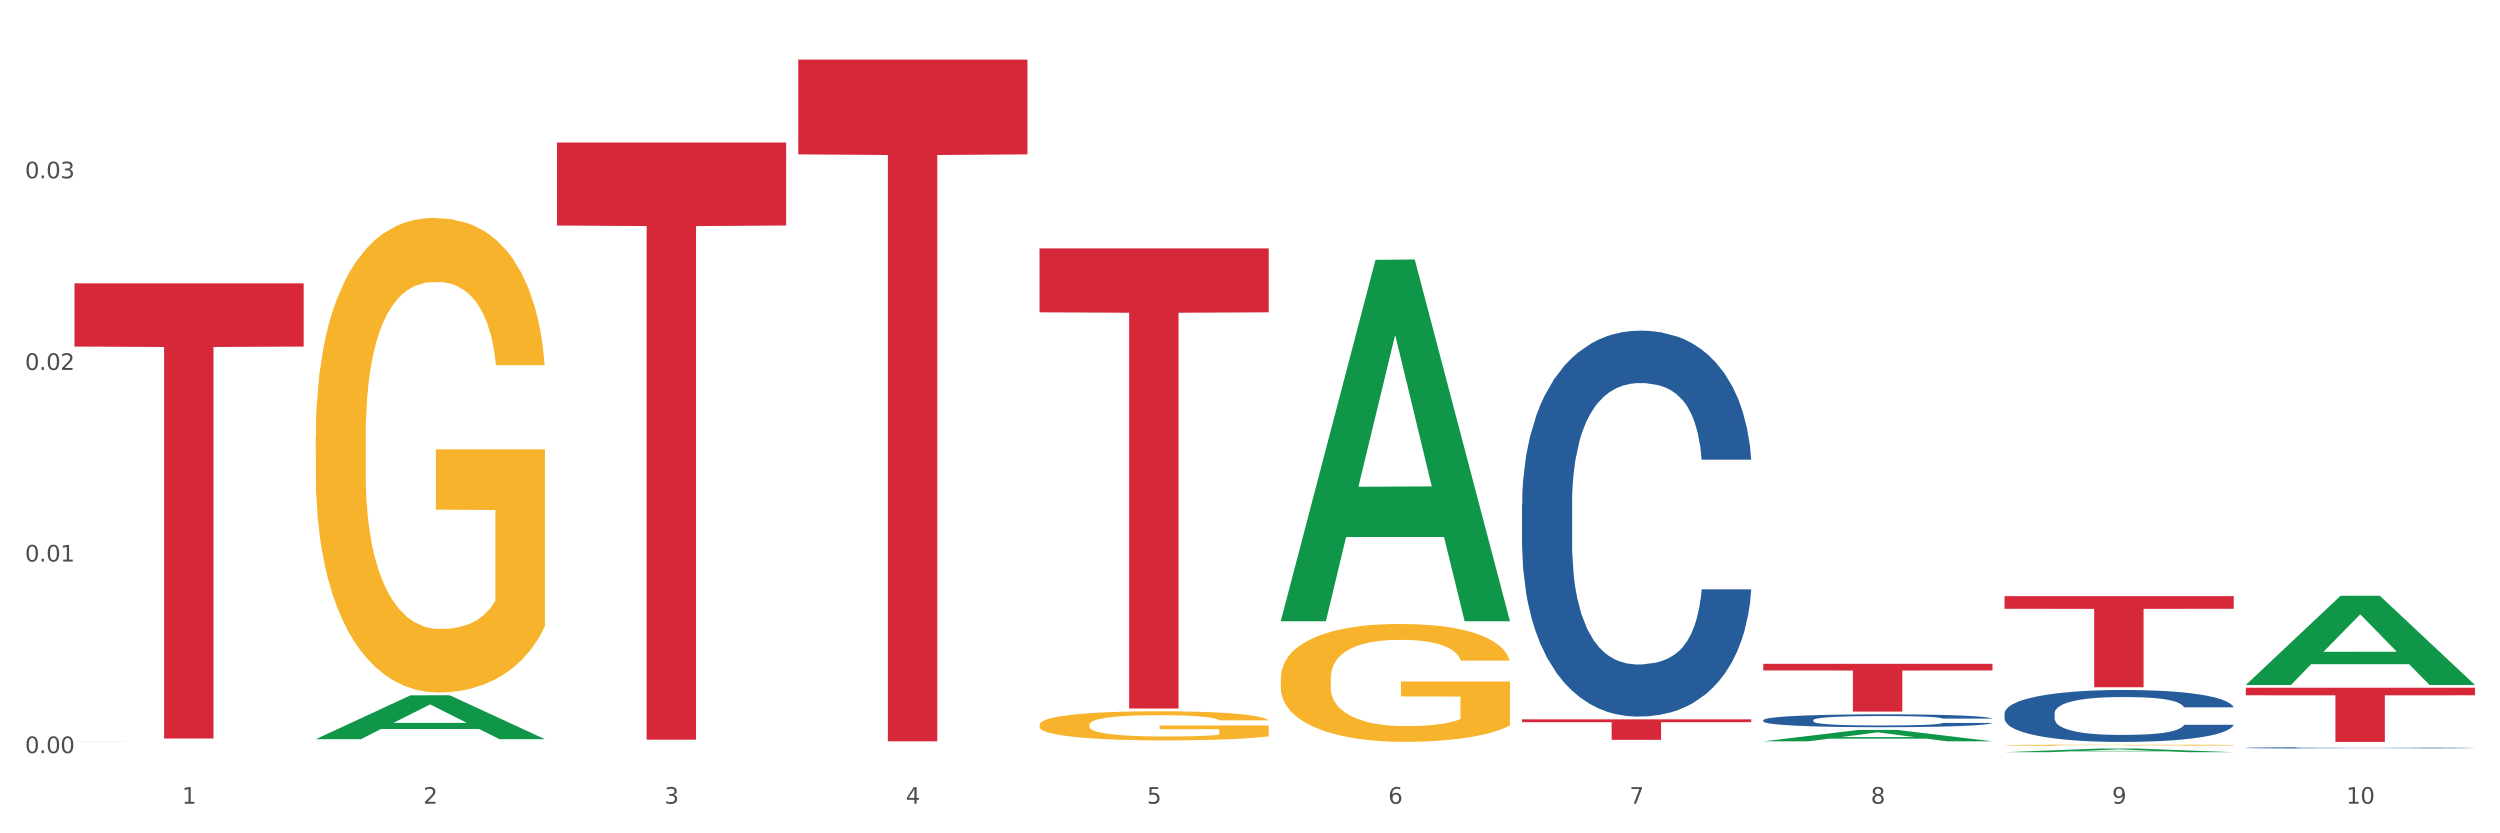
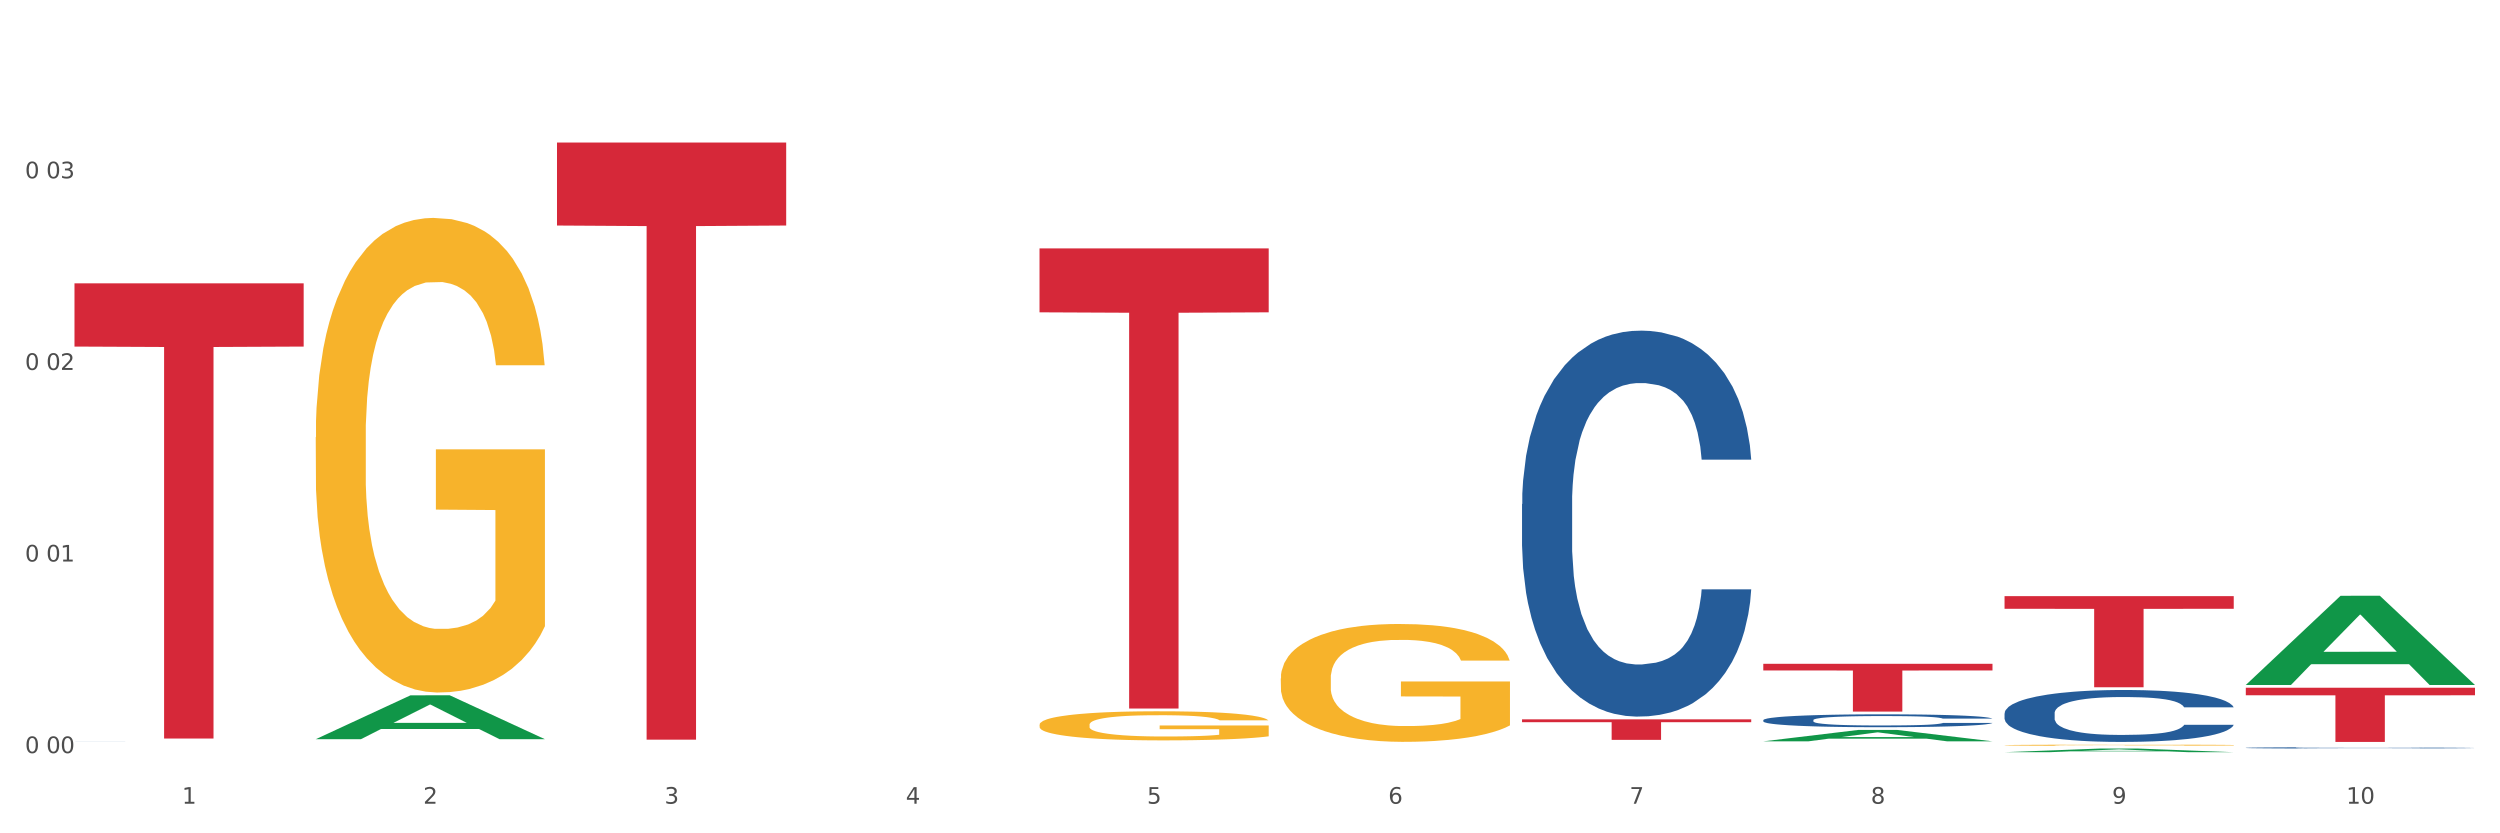
<svg xmlns="http://www.w3.org/2000/svg" xmlns:xlink="http://www.w3.org/1999/xlink" width="1080pt" height="360pt" viewBox="0 0 1080 360" version="1.1">
  <rect x="0" y="0" width="1080" height="360" fill="#333333" stroke="none" />
  <defs>
    <style type="text/css">*{stroke-linejoin: round; stroke-linecap: butt}</style>
  </defs>
  <g id="figure_1">
    <g id="patch_1">
      <path d="M 0 360  L 1080 360  L 1080 0  L 0 0  z " style="fill: #ffffff; stroke: #ffffff; stroke-linejoin: miter" />
    </g>
    <g id="axes_1">
      <g id="matplotlib.axis_1">
        <g id="xtick_1">
          <g id="text_1">
            <g style="fill: #4d4d4d" transform="translate(78.627 347.204) scale(0.096 -0.096)">
              <defs>
                <path id="DejaVuSans-31" d="M 794 531  L 1825 531  L 1825 4091  L 703 3866  L 703 4441  L 1819 4666  L 2450 4666  L 2450 531  L 3481 531  L 3481 0  L 794 0  L 794 531  z " transform="scale(0.016)" />
              </defs>
              <use xlink:href="#DejaVuSans-31" />
            </g>
          </g>
        </g>
        <g id="xtick_2">
          <g id="text_2">
            <g style="fill: #4d4d4d" transform="translate(182.851 347.204) scale(0.096 -0.096)">
              <defs>
                <path id="DejaVuSans-32" d="M 1228 531  L 3431 531  L 3431 0  L 469 0  L 469 531  Q 828 903 1448 1529  Q 2069 2156 2228 2338  Q 2531 2678 2651 2914  Q 2772 3150 2772 3378  Q 2772 3750 2511 3984  Q 2250 4219 1831 4219  Q 1534 4219 1204 4116  Q 875 4013 500 3803  L 500 4441  Q 881 4594 1212 4672  Q 1544 4750 1819 4750  Q 2544 4750 2975 4387  Q 3406 4025 3406 3419  Q 3406 3131 3298 2873  Q 3191 2616 2906 2266  Q 2828 2175 2409 1742  Q 1991 1309 1228 531  z " transform="scale(0.016)" />
              </defs>
              <use xlink:href="#DejaVuSans-32" />
            </g>
          </g>
        </g>
        <g id="xtick_3">
          <g id="text_3">
            <g style="fill: #4d4d4d" transform="translate(287.074 347.204) scale(0.096 -0.096)">
              <defs>
                <path id="DejaVuSans-33" d="M 2597 2516  Q 3050 2419 3304 2112  Q 3559 1806 3559 1356  Q 3559 666 3084 287  Q 2609 -91 1734 -91  Q 1441 -91 1130 -33  Q 819 25 488 141  L 488 750  Q 750 597 1062 519  Q 1375 441 1716 441  Q 2309 441 2620 675  Q 2931 909 2931 1356  Q 2931 1769 2642 2001  Q 2353 2234 1838 2234  L 1294 2234  L 1294 2753  L 1863 2753  Q 2328 2753 2575 2939  Q 2822 3125 2822 3475  Q 2822 3834 2567 4026  Q 2313 4219 1838 4219  Q 1578 4219 1281 4162  Q 984 4106 628 3988  L 628 4550  Q 988 4650 1302 4700  Q 1616 4750 1894 4750  Q 2613 4750 3031 4423  Q 3450 4097 3450 3541  Q 3450 3153 3228 2886  Q 3006 2619 2597 2516  z " transform="scale(0.016)" />
              </defs>
              <use xlink:href="#DejaVuSans-33" />
            </g>
          </g>
        </g>
        <g id="xtick_4">
          <g id="text_4">
            <g style="fill: #4d4d4d" transform="translate(391.298 347.204) scale(0.096 -0.096)">
              <defs>
                <path id="DejaVuSans-34" d="M 2419 4116  L 825 1625  L 2419 1625  L 2419 4116  z M 2253 4666  L 3047 4666  L 3047 1625  L 3713 1625  L 3713 1100  L 3047 1100  L 3047 0  L 2419 0  L 2419 1100  L 313 1100  L 313 1709  L 2253 4666  z " transform="scale(0.016)" />
              </defs>
              <use xlink:href="#DejaVuSans-34" />
            </g>
          </g>
        </g>
        <g id="xtick_5">
          <g id="text_5">
            <g style="fill: #4d4d4d" transform="translate(495.522 347.204) scale(0.096 -0.096)">
              <defs>
                <path id="DejaVuSans-35" d="M 691 4666  L 3169 4666  L 3169 4134  L 1269 4134  L 1269 2991  Q 1406 3038 1543 3061  Q 1681 3084 1819 3084  Q 2600 3084 3056 2656  Q 3513 2228 3513 1497  Q 3513 744 3044 326  Q 2575 -91 1722 -91  Q 1428 -91 1123 -41  Q 819 9 494 109  L 494 744  Q 775 591 1075 516  Q 1375 441 1709 441  Q 2250 441 2565 725  Q 2881 1009 2881 1497  Q 2881 1984 2565 2268  Q 2250 2553 1709 2553  Q 1456 2553 1204 2497  Q 953 2441 691 2322  L 691 4666  z " transform="scale(0.016)" />
              </defs>
              <use xlink:href="#DejaVuSans-35" />
            </g>
          </g>
        </g>
        <g id="xtick_6">
          <g id="text_6">
            <g style="fill: #4d4d4d" transform="translate(599.745 347.204) scale(0.096 -0.096)">
              <defs>
                <path id="DejaVuSans-36" d="M 2113 2584  Q 1688 2584 1439 2293  Q 1191 2003 1191 1497  Q 1191 994 1439 701  Q 1688 409 2113 409  Q 2538 409 2786 701  Q 3034 994 3034 1497  Q 3034 2003 2786 2293  Q 2538 2584 2113 2584  z M 3366 4563  L 3366 3988  Q 3128 4100 2886 4159  Q 2644 4219 2406 4219  Q 1781 4219 1451 3797  Q 1122 3375 1075 2522  Q 1259 2794 1537 2939  Q 1816 3084 2150 3084  Q 2853 3084 3261 2657  Q 3669 2231 3669 1497  Q 3669 778 3244 343  Q 2819 -91 2113 -91  Q 1303 -91 875 529  Q 447 1150 447 2328  Q 447 3434 972 4092  Q 1497 4750 2381 4750  Q 2619 4750 2861 4703  Q 3103 4656 3366 4563  z " transform="scale(0.016)" />
              </defs>
              <use xlink:href="#DejaVuSans-36" />
            </g>
          </g>
        </g>
        <g id="xtick_7">
          <g id="text_7">
            <g style="fill: #4d4d4d" transform="translate(703.969 347.204) scale(0.096 -0.096)">
              <defs>
                <path id="DejaVuSans-37" d="M 525 4666  L 3525 4666  L 3525 4397  L 1831 0  L 1172 0  L 2766 4134  L 525 4134  L 525 4666  z " transform="scale(0.016)" />
              </defs>
              <use xlink:href="#DejaVuSans-37" />
            </g>
          </g>
        </g>
        <g id="xtick_8">
          <g id="text_8">
            <g style="fill: #4d4d4d" transform="translate(808.193 347.204) scale(0.096 -0.096)">
              <defs>
                <path id="DejaVuSans-38" d="M 2034 2216  Q 1584 2216 1326 1975  Q 1069 1734 1069 1313  Q 1069 891 1326 650  Q 1584 409 2034 409  Q 2484 409 2743 651  Q 3003 894 3003 1313  Q 3003 1734 2745 1975  Q 2488 2216 2034 2216  z M 1403 2484  Q 997 2584 770 2862  Q 544 3141 544 3541  Q 544 4100 942 4425  Q 1341 4750 2034 4750  Q 2731 4750 3128 4425  Q 3525 4100 3525 3541  Q 3525 3141 3298 2862  Q 3072 2584 2669 2484  Q 3125 2378 3379 2068  Q 3634 1759 3634 1313  Q 3634 634 3220 271  Q 2806 -91 2034 -91  Q 1263 -91 848 271  Q 434 634 434 1313  Q 434 1759 690 2068  Q 947 2378 1403 2484  z M 1172 3481  Q 1172 3119 1398 2916  Q 1625 2713 2034 2713  Q 2441 2713 2670 2916  Q 2900 3119 2900 3481  Q 2900 3844 2670 4047  Q 2441 4250 2034 4250  Q 1625 4250 1398 4047  Q 1172 3844 1172 3481  z " transform="scale(0.016)" />
              </defs>
              <use xlink:href="#DejaVuSans-38" />
            </g>
          </g>
        </g>
        <g id="xtick_9">
          <g id="text_9">
            <g style="fill: #4d4d4d" transform="translate(912.416 347.204) scale(0.096 -0.096)">
              <defs>
                <path id="DejaVuSans-39" d="M 703 97  L 703 672  Q 941 559 1184 500  Q 1428 441 1663 441  Q 2288 441 2617 861  Q 2947 1281 2994 2138  Q 2813 1869 2534 1725  Q 2256 1581 1919 1581  Q 1219 1581 811 2004  Q 403 2428 403 3163  Q 403 3881 828 4315  Q 1253 4750 1959 4750  Q 2769 4750 3195 4129  Q 3622 3509 3622 2328  Q 3622 1225 3098 567  Q 2575 -91 1691 -91  Q 1453 -91 1209 -44  Q 966 3 703 97  z M 1959 2075  Q 2384 2075 2632 2365  Q 2881 2656 2881 3163  Q 2881 3666 2632 3958  Q 2384 4250 1959 4250  Q 1534 4250 1286 3958  Q 1038 3666 1038 3163  Q 1038 2656 1286 2365  Q 1534 2075 1959 2075  z " transform="scale(0.016)" />
              </defs>
              <use xlink:href="#DejaVuSans-39" />
            </g>
          </g>
        </g>
        <g id="xtick_10">
          <g id="text_10">
            <g style="fill: #4d4d4d" transform="translate(1013.586 347.204) scale(0.096 -0.096)">
              <defs>
                <path id="DejaVuSans-30" d="M 2034 4250  Q 1547 4250 1301 3770  Q 1056 3291 1056 2328  Q 1056 1369 1301 889  Q 1547 409 2034 409  Q 2525 409 2770 889  Q 3016 1369 3016 2328  Q 3016 3291 2770 3770  Q 2525 4250 2034 4250  z M 2034 4750  Q 2819 4750 3233 4129  Q 3647 3509 3647 2328  Q 3647 1150 3233 529  Q 2819 -91 2034 -91  Q 1250 -91 836 529  Q 422 1150 422 2328  Q 422 3509 836 4129  Q 1250 4750 2034 4750  z " transform="scale(0.016)" />
              </defs>
              <use xlink:href="#DejaVuSans-31" />
              <use xlink:href="#DejaVuSans-30" transform="translate(63.623 0)" />
            </g>
          </g>
        </g>
        <g id="xtick_11" />
        <g id="xtick_12" />
        <g id="xtick_13" />
        <g id="xtick_14" />
        <g id="xtick_15" />
        <g id="xtick_16" />
        <g id="xtick_17" />
        <g id="xtick_18" />
        <g id="xtick_19" />
      </g>
      <g id="matplotlib.axis_2">
        <g id="ytick_1">
          <g id="text_11">
            <g style="fill: #4d4d4d" transform="translate(10.8 325.345) scale(0.096 -0.096)">
              <defs>
-                 <path id="DejaVuSans-2e" d="M 684 794  L 1344 794  L 1344 0  L 684 0  L 684 794  z " transform="scale(0.016)" />
-               </defs>
+                 </defs>
              <use xlink:href="#DejaVuSans-30" />
              <use xlink:href="#DejaVuSans-2e" transform="translate(63.623 0)" />
              <use xlink:href="#DejaVuSans-30" transform="translate(95.41 0)" />
              <use xlink:href="#DejaVuSans-30" transform="translate(159.033 0)" />
            </g>
          </g>
        </g>
        <g id="ytick_2">
          <g id="text_12">
            <g style="fill: #4d4d4d" transform="translate(10.8 242.574) scale(0.096 -0.096)">
              <use xlink:href="#DejaVuSans-30" />
              <use xlink:href="#DejaVuSans-2e" transform="translate(63.623 0)" />
              <use xlink:href="#DejaVuSans-30" transform="translate(95.41 0)" />
              <use xlink:href="#DejaVuSans-31" transform="translate(159.033 0)" />
            </g>
          </g>
        </g>
        <g id="ytick_3">
          <g id="text_13">
            <g style="fill: #4d4d4d" transform="translate(10.8 159.803) scale(0.096 -0.096)">
              <use xlink:href="#DejaVuSans-30" />
              <use xlink:href="#DejaVuSans-2e" transform="translate(63.623 0)" />
              <use xlink:href="#DejaVuSans-30" transform="translate(95.41 0)" />
              <use xlink:href="#DejaVuSans-32" transform="translate(159.033 0)" />
            </g>
          </g>
        </g>
        <g id="ytick_4">
          <g id="text_14">
            <g style="fill: #4d4d4d" transform="translate(10.8 77.032) scale(0.096 -0.096)">
              <use xlink:href="#DejaVuSans-30" />
              <use xlink:href="#DejaVuSans-2e" transform="translate(63.623 0)" />
              <use xlink:href="#DejaVuSans-30" transform="translate(95.41 0)" />
              <use xlink:href="#DejaVuSans-33" transform="translate(159.033 0)" />
            </g>
          </g>
        </g>
        <g id="ytick_5" />
        <g id="ytick_6" />
        <g id="ytick_7" />
        <g id="ytick_8" />
      </g>
      <g id="PolyCollection_1">
        <path d="M 136.399 319.307  L 136.501 319.289  L 177.331 300.376  L 194.275 300.358  L 235.411 319.343  L 215.813 319.343  L 206.932 314.922  L 164.775 314.922  L 164.469 314.993  L 155.895 319.343  L 136.399 319.343  L 136.399 319.307  L 170.083 312.284  L 201.624 312.266  L 186.007 304.405  L 185.803 304.369  L 185.599 304.422  L 169.981 312.266  L 170.083 312.284  L 136.399 319.307  z " clip-path="url(#p1877eea3d3)" style="fill: #109648" />
        <path d="M 761.74 311.088  L 761.857 311.083  L 761.857 310.94  L 762.208 310.747  L 763.496 310.391  L 765.134 310.122  L 767.943 309.806  L 769.465 309.674  L 771.454 309.527  L 775.551 309.288  L 780.232 309.084  L 783.509 308.972  L 785.967 308.901  L 791.467 308.774  L 794.627 308.718  L 797.904 308.672  L 800.713 308.642  L 805.395 308.606  L 809.14 308.591  L 813.47 308.586  L 817.098 308.591  L 821.897 308.611  L 828.919 308.672  L 831.611 308.708  L 835.239 308.769  L 838.984 308.85  L 842.027 308.932  L 845.538 309.048  L 849.166 309.201  L 852.677 309.394  L 855.135 309.572  L 857.125 309.76  L 858.88 309.989  L 860.168 310.238  L 860.753 310.447  L 839.335 310.447  L 838.75 310.259  L 837.58 310.055  L 836.409 309.918  L 835.122 309.806  L 833.132 309.679  L 831.377 309.598  L 828.451 309.501  L 825.759 309.44  L 823.535 309.404  L 820.843 309.374  L 815.109 309.343  L 811.012 309.343  L 808.438 309.354  L 805.278 309.379  L 802.586 309.415  L 799.426 309.476  L 796.968 309.542  L 794.51 309.628  L 793.106 309.689  L 790.999 309.801  L 789.595 309.893  L 787.722 310.05  L 786.669 310.162  L 784.796 310.452  L 783.977 310.666  L 783.626 310.813  L 783.392 310.976  L 783.392 311.769  L 784.094 312.125  L 784.679 312.278  L 785.616 312.451  L 787.371 312.674  L 789.946 312.893  L 792.638 313.051  L 794.862 313.147  L 796.968 313.219  L 799.075 313.274  L 801.65 313.325  L 803.756 313.356  L 806.916 313.386  L 810.661 313.402  L 813.587 313.402  L 819.556 313.376  L 822.248 313.351  L 824.823 313.315  L 827.632 313.259  L 829.855 313.198  L 831.143 313.152  L 833.249 313.056  L 834.888 312.954  L 836.292 312.837  L 837.229 312.735  L 838.282 312.583  L 839.101 312.41  L 839.335 312.318  L 860.753 312.318  L 860.285 312.501  L 859.465 312.679  L 857.827 312.919  L 856.539 313.056  L 854.55 313.224  L 852.443 313.366  L 849.517 313.524  L 846.825 313.641  L 844.017 313.742  L 840.974 313.834  L 835.473 313.961  L 833.483 313.997  L 829.27 314.058  L 825.993 314.093  L 821.195 314.129  L 816.279 314.149  L 811.13 314.154  L 806.565 314.144  L 801.533 314.114  L 798.373 314.083  L 794.862 314.037  L 790.765 313.966  L 786.903 313.88  L 783.275 313.778  L 779.881 313.661  L 776.721 313.529  L 772.625 313.31  L 769.582 313.096  L 767.358 312.898  L 765.837 312.73  L 764.315 312.517  L 763.496 312.369  L 762.208 312.013  L 761.74 311.683  L 761.74 311.088  z " clip-path="url(#p1877eea3d3)" style="fill: #255c99" />
        <path d="M 865.964 308.157  L 866.081 308.136  L 866.081 307.563  L 866.432 306.784  L 867.719 305.349  L 869.358 304.263  L 872.167 302.993  L 873.688 302.46  L 875.678 301.866  L 879.774 300.903  L 884.456 300.083  L 887.733 299.632  L 890.19 299.345  L 895.691 298.833  L 898.851 298.608  L 902.128 298.423  L 904.937 298.3  L 909.618 298.157  L 913.364 298.095  L 917.694 298.075  L 921.322 298.095  L 926.12 298.177  L 933.143 298.423  L 935.834 298.567  L 939.463 298.813  L 943.208 299.14  L 946.251 299.468  L 949.762 299.94  L 953.39 300.554  L 956.901 301.333  L 959.359 302.05  L 961.348 302.808  L 963.104 303.731  L 964.391 304.735  L 964.976 305.575  L 943.559 305.575  L 942.974 304.817  L 941.803 303.997  L 940.633 303.444  L 939.346 302.993  L 937.356 302.481  L 935.6 302.153  L 932.674 301.763  L 929.983 301.517  L 927.759 301.374  L 925.067 301.251  L 919.332 301.128  L 915.236 301.128  L 912.661 301.169  L 909.501 301.272  L 906.81 301.415  L 903.65 301.661  L 901.192 301.927  L 898.734 302.276  L 897.33 302.522  L 895.223 302.972  L 893.819 303.341  L 891.946 303.976  L 890.893 304.427  L 889.02 305.595  L 888.201 306.456  L 887.85 307.05  L 887.616 307.706  L 887.616 310.903  L 888.318 312.337  L 888.903 312.952  L 889.839 313.649  L 891.595 314.55  L 894.17 315.432  L 896.861 316.067  L 899.085 316.456  L 901.192 316.743  L 903.298 316.968  L 905.873 317.173  L 907.98 317.296  L 911.14 317.419  L 914.885 317.481  L 917.811 317.481  L 923.78 317.378  L 926.472 317.276  L 929.046 317.132  L 931.855 316.907  L 934.079 316.661  L 935.366 316.477  L 937.473 316.087  L 939.111 315.677  L 940.516 315.206  L 941.452 314.796  L 942.505 314.182  L 943.325 313.485  L 943.559 313.116  L 964.976 313.116  L 964.508 313.854  L 963.689 314.571  L 962.05 315.534  L 960.763 316.087  L 958.773 316.764  L 956.667 317.337  L 953.741 317.973  L 951.049 318.444  L 948.24 318.854  L 945.197 319.223  L 939.697 319.735  L 937.707 319.878  L 933.494 320.124  L 930.217 320.268  L 925.418 320.411  L 920.503 320.493  L 915.353 320.514  L 910.789 320.473  L 905.756 320.35  L 902.596 320.227  L 899.085 320.042  L 894.989 319.755  L 891.127 319.407  L 887.499 318.997  L 884.105 318.526  L 880.945 317.993  L 876.848 317.112  L 873.805 316.251  L 871.582 315.452  L 870.06 314.776  L 868.539 313.915  L 867.719 313.321  L 866.432 311.886  L 865.964 310.554  L 865.964 308.157  z " clip-path="url(#p1877eea3d3)" style="fill: #255c99" />
        <path d="M 136.399 188.88  L 136.516 188.693  L 136.516 181.951  L 136.749 176.146  L 137.918 162.102  L 139.672 150.492  L 140.958 144.313  L 142.244 139.257  L 143.763 134.201  L 145.634 128.957  L 149.024 121.28  L 151.128 117.348  L 153.699 113.228  L 158.375 107.236  L 161.765 103.865  L 165.272 101.056  L 171 97.686  L 174.741 96.187  L 178.716 95.064  L 183.508 94.315  L 187.132 94.128  L 195.081 94.689  L 201.861 96.375  L 205.135 97.686  L 209.343 99.933  L 211.564 101.431  L 215.188 104.427  L 218.928 108.359  L 221.5 111.73  L 225.358 118.097  L 228.28 124.463  L 230.969 132.328  L 232.372 137.759  L 233.424 142.815  L 234.359 148.62  L 235.294 157.795  L 214.253 157.795  L 213.434 151.241  L 212.148 145.062  L 210.278 139.069  L 208.641 135.324  L 205.836 130.643  L 203.264 127.647  L 200.576 125.4  L 197.302 123.527  L 194.731 122.591  L 191.107 121.842  L 183.976 122.029  L 179.183 123.527  L 175.91 125.4  L 173.806 127.085  L 171.936 128.957  L 169.831 131.579  L 167.377 135.511  L 165.623 139.069  L 163.87 143.564  L 162.467 148.058  L 161.181 153.301  L 160.129 158.919  L 159.311 164.724  L 158.609 171.839  L 158.025 183.637  L 158.025 209.291  L 158.259 215.096  L 158.843 222.773  L 159.544 228.578  L 160.713 235.507  L 161.765 240.188  L 163.753 246.93  L 165.974 252.547  L 167.727 256.105  L 169.481 259.101  L 172.52 263.221  L 175.91 266.592  L 178.833 268.651  L 182.807 270.524  L 185.496 271.273  L 187.834 271.648  L 193.562 271.648  L 197.653 271.086  L 202.212 269.775  L 205.719 268.09  L 208.641 266.03  L 211.915 262.659  L 214.019 259.476  L 214.019 220.339  L 188.301 220.152  L 188.301 194.123  L 235.411 194.123  L 235.411 270.524  L 233.424 274.456  L 231.203 278.014  L 228.865 281.198  L 225.358 285.13  L 221.15 288.875  L 217.409 291.497  L 213.434 293.744  L 208.758 295.804  L 202.68 297.676  L 198.939 298.425  L 194.263 298.987  L 188.769 299.174  L 183.976 298.8  L 179.3 297.864  L 174.39 296.178  L 169.598 293.744  L 165.974 291.31  L 162.35 288.313  L 158.492 284.381  L 155.453 280.636  L 153.115 277.265  L 150.543 272.958  L 147.738 267.341  L 145.634 262.285  L 143.763 257.041  L 141.776 250.3  L 140.373 244.495  L 138.97 237.192  L 138.152 231.762  L 137.217 223.335  L 136.516 211.538  L 136.399 188.88  z " clip-path="url(#p1877eea3d3)" style="fill: #f7b32b" />
        <path d="M 970.188 297.112  L 1069.2 297.112  L 1069.2 300.364  L 1030.252 300.386  L 1030.252 320.514  L 1008.901 320.514  L 1008.901 300.386  L 970.188 300.364  L 970.188 297.134  L 970.188 297.112  z " clip-path="url(#p1877eea3d3)" style="fill: #d62839" />
        <path d="M 865.964 257.525  L 964.976 257.525  L 964.976 262.995  L 926.028 263.032  L 926.028 296.891  L 904.677 296.891  L 904.677 263.032  L 865.964 262.995  L 865.964 257.562  L 865.964 257.525  z " clip-path="url(#p1877eea3d3)" style="fill: #d62839" />
        <path d="M 761.74 286.773  L 860.753 286.773  L 860.753 289.64  L 821.805 289.659  L 821.805 307.402  L 800.454 307.402  L 800.454 289.659  L 761.74 289.64  L 761.74 286.793  L 761.74 286.773  z " clip-path="url(#p1877eea3d3)" style="fill: #d62839" />
        <path d="M 657.517 217.752  L 657.634 217.599  L 657.634 213.336  L 657.985 207.549  L 659.272 196.889  L 660.911 188.818  L 663.72 179.377  L 665.241 175.418  L 667.231 171.002  L 671.327 163.844  L 676.008 157.753  L 679.285 154.403  L 681.743 152.271  L 687.244 148.464  L 690.404 146.789  L 693.681 145.418  L 696.49 144.505  L 701.171 143.439  L 704.916 142.982  L 709.247 142.83  L 712.875 142.982  L 717.673 143.591  L 724.695 145.418  L 727.387 146.484  L 731.015 148.312  L 734.76 150.748  L 737.803 153.185  L 741.314 156.687  L 744.943 161.256  L 748.454 167.042  L 750.911 172.372  L 752.901 178.006  L 754.657 184.859  L 755.944 192.321  L 756.529 198.564  L 735.112 198.564  L 734.526 192.93  L 733.356 186.839  L 732.186 182.727  L 730.898 179.377  L 728.909 175.57  L 727.153 173.133  L 724.227 170.24  L 721.535 168.413  L 719.312 167.347  L 716.62 166.433  L 710.885 165.519  L 706.789 165.519  L 704.214 165.824  L 701.054 166.585  L 698.362 167.651  L 695.202 169.479  L 692.745 171.458  L 690.287 174.047  L 688.882 175.874  L 686.776 179.225  L 685.371 181.966  L 683.499 186.686  L 682.445 190.037  L 680.573 198.717  L 679.754 205.112  L 679.402 209.529  L 679.168 214.402  L 679.168 238.157  L 679.871 248.817  L 680.456 253.385  L 681.392 258.563  L 683.148 265.263  L 685.722 271.811  L 688.414 276.532  L 690.638 279.425  L 692.745 281.557  L 694.851 283.232  L 697.426 284.755  L 699.533 285.669  L 702.693 286.583  L 706.438 287.039  L 709.364 287.039  L 715.332 286.278  L 718.024 285.517  L 720.599 284.451  L 723.408 282.776  L 725.632 280.948  L 726.919 279.578  L 729.026 276.684  L 730.664 273.639  L 732.069 270.136  L 733.005 267.091  L 734.058 262.522  L 734.877 257.345  L 735.112 254.604  L 756.529 254.604  L 756.061 260.086  L 755.242 265.416  L 753.603 272.573  L 752.316 276.684  L 750.326 281.71  L 748.22 285.973  L 745.294 290.694  L 742.602 294.197  L 739.793 297.242  L 736.75 299.983  L 731.249 303.79  L 729.26 304.856  L 725.046 306.684  L 721.769 307.75  L 716.971 308.816  L 712.055 309.425  L 706.906 309.577  L 702.341 309.272  L 697.309 308.359  L 694.149 307.445  L 690.638 306.074  L 686.542 303.943  L 682.679 301.354  L 679.051 298.308  L 675.657 294.806  L 672.497 290.846  L 668.401 284.298  L 665.358 277.903  L 663.134 271.964  L 661.613 266.938  L 660.091 260.543  L 659.272 256.126  L 657.985 245.467  L 657.517 235.569  L 657.517 217.752  z " clip-path="url(#p1877eea3d3)" style="fill: #255c99" />
        <path d="M 657.517 310.761  L 756.529 310.761  L 756.529 311.993  L 717.581 312.001  L 717.581 319.628  L 696.23 319.628  L 696.23 312.001  L 657.517 311.993  L 657.517 310.769  L 657.517 310.761  z " clip-path="url(#p1877eea3d3)" style="fill: #d62839" />
-         <path d="M 344.846 25.759  L 443.858 25.759  L 443.858 66.686  L 404.91 66.963  L 404.91 320.266  L 383.559 320.266  L 383.559 66.963  L 344.846 66.686  L 344.846 26.036  L 344.846 25.759  z " clip-path="url(#p1877eea3d3)" style="fill: #d62839" />
        <path d="M 240.622 61.581  L 339.635 61.581  L 339.635 97.428  L 300.687 97.67  L 300.687 319.535  L 279.336 319.535  L 279.336 97.67  L 240.622 97.428  L 240.622 61.823  L 240.622 61.581  z " clip-path="url(#p1877eea3d3)" style="fill: #d62839" />
        <path d="M 32.175 122.388  L 131.187 122.388  L 131.187 149.716  L 92.239 149.9  L 92.239 319.038  L 70.888 319.038  L 70.888 149.9  L 32.175 149.716  L 32.175 122.572  L 32.175 122.388  z " clip-path="url(#p1877eea3d3)" style="fill: #d62839" />
        <path d="M 865.964 321.927  L 866.081 321.927  L 866.081 321.91  L 866.315 321.896  L 867.484 321.862  L 869.237 321.834  L 870.523 321.819  L 871.809 321.807  L 873.329 321.795  L 875.199 321.782  L 878.589 321.763  L 880.693 321.754  L 883.265 321.744  L 887.941 321.729  L 891.331 321.721  L 894.838 321.714  L 900.566 321.706  L 904.306 321.702  L 908.281 321.7  L 913.074 321.698  L 916.698 321.697  L 924.647 321.699  L 931.427 321.703  L 934.7 321.706  L 938.908 321.711  L 941.129 321.715  L 944.753 321.722  L 948.494 321.732  L 951.066 321.74  L 954.923 321.755  L 957.846 321.771  L 960.534 321.79  L 961.937 321.803  L 962.989 321.815  L 963.924 321.83  L 964.859 321.852  L 943.818 321.852  L 943 321.836  L 941.714 321.821  L 939.843 321.806  L 938.207 321.797  L 935.401 321.786  L 932.829 321.779  L 930.141 321.773  L 926.868 321.769  L 924.296 321.766  L 920.672 321.765  L 913.541 321.765  L 908.749 321.769  L 905.475 321.773  L 903.371 321.777  L 901.501 321.782  L 899.397 321.788  L 896.942 321.798  L 895.188 321.806  L 893.435 321.817  L 892.032 321.828  L 890.746 321.841  L 889.694 321.855  L 888.876 321.869  L 888.175 321.886  L 887.59 321.915  L 887.59 321.977  L 887.824 321.991  L 888.408 322.01  L 889.11 322.024  L 890.279 322.04  L 891.331 322.052  L 893.318 322.068  L 895.539 322.082  L 897.293 322.09  L 899.046 322.098  L 902.085 322.108  L 905.475 322.116  L 908.398 322.121  L 912.372 322.125  L 915.061 322.127  L 917.399 322.128  L 923.127 322.128  L 927.218 322.127  L 931.777 322.124  L 935.284 322.12  L 938.207 322.115  L 941.48 322.106  L 943.584 322.099  L 943.584 322.004  L 917.867 322.003  L 917.867 321.94  L 964.976 321.94  L 964.976 322.125  L 962.989 322.135  L 960.768 322.144  L 958.43 322.151  L 954.923 322.161  L 950.715 322.17  L 946.974 322.176  L 943 322.182  L 938.324 322.187  L 932.245 322.191  L 928.504 322.193  L 923.828 322.195  L 918.334 322.195  L 913.541 322.194  L 908.865 322.192  L 903.956 322.188  L 899.163 322.182  L 895.539 322.176  L 891.915 322.169  L 888.058 322.159  L 885.018 322.15  L 882.68 322.142  L 880.109 322.131  L 877.303 322.118  L 875.199 322.105  L 873.329 322.093  L 871.341 322.076  L 869.938 322.062  L 868.536 322.045  L 867.717 322.031  L 866.782 322.011  L 866.081 321.982  L 865.964 321.927  z " clip-path="url(#p1877eea3d3)" style="fill: #f7b32b" />
        <path d="M 553.293 293.09  L 553.41 293.043  L 553.41 291.369  L 553.644 289.928  L 554.813 286.44  L 556.566 283.557  L 557.852 282.022  L 559.138 280.767  L 560.658 279.511  L 562.528 278.209  L 565.918 276.302  L 568.022 275.326  L 570.594 274.303  L 575.27 272.815  L 578.66 271.978  L 582.167 271.28  L 587.895 270.443  L 591.636 270.071  L 595.61 269.792  L 600.403 269.606  L 604.027 269.56  L 611.976 269.699  L 618.756 270.118  L 622.029 270.443  L 626.237 271.001  L 628.458 271.373  L 632.082 272.117  L 635.823 273.094  L 638.395 273.931  L 642.252 275.512  L 645.175 277.093  L 647.863 279.046  L 649.266 280.395  L 650.318 281.65  L 651.253 283.092  L 652.189 285.37  L 631.147 285.37  L 630.329 283.743  L 629.043 282.208  L 627.173 280.72  L 625.536 279.79  L 622.73 278.628  L 620.159 277.884  L 617.47 277.325  L 614.197 276.86  L 611.625 276.628  L 608.001 276.442  L 600.87 276.488  L 596.078 276.86  L 592.805 277.325  L 590.7 277.744  L 588.83 278.209  L 586.726 278.86  L 584.271 279.837  L 582.518 280.72  L 580.764 281.836  L 579.361 282.952  L 578.075 284.254  L 577.023 285.649  L 576.205 287.091  L 575.504 288.858  L 574.919 291.788  L 574.919 298.159  L 575.153 299.6  L 575.737 301.507  L 576.439 302.948  L 577.608 304.669  L 578.66 305.832  L 580.647 307.506  L 582.868 308.901  L 584.622 309.784  L 586.375 310.528  L 589.415 311.551  L 592.805 312.388  L 595.727 312.9  L 599.702 313.365  L 602.39 313.551  L 604.728 313.644  L 610.456 313.644  L 614.548 313.505  L 619.107 313.179  L 622.613 312.76  L 625.536 312.249  L 628.809 311.412  L 630.913 310.621  L 630.913 300.902  L 605.196 300.856  L 605.196 294.392  L 652.306 294.392  L 652.306 313.365  L 650.318 314.342  L 648.097 315.225  L 645.759 316.016  L 642.252 316.992  L 638.044 317.922  L 634.303 318.573  L 630.329 319.131  L 625.653 319.643  L 619.574 320.108  L 615.833 320.294  L 611.158 320.433  L 605.663 320.48  L 600.87 320.387  L 596.195 320.154  L 591.285 319.736  L 586.492 319.131  L 582.868 318.527  L 579.244 317.783  L 575.387 316.806  L 572.347 315.876  L 570.009 315.039  L 567.438 313.97  L 564.632 312.574  L 562.528 311.319  L 560.658 310.017  L 558.67 308.343  L 557.268 306.901  L 555.865 305.088  L 555.047 303.739  L 554.111 301.646  L 553.41 298.717  L 553.293 293.09  z " clip-path="url(#p1877eea3d3)" style="fill: #f7b32b" />
        <path d="M 449.069 313.085  L 449.186 313.074  L 449.186 312.66  L 449.42 312.305  L 450.589 311.444  L 452.343 310.732  L 453.628 310.353  L 454.914 310.043  L 456.434 309.733  L 458.304 309.412  L 461.694 308.941  L 463.799 308.7  L 466.37 308.448  L 471.046 308.08  L 474.436 307.874  L 477.943 307.701  L 483.671 307.495  L 487.412 307.403  L 491.386 307.334  L 496.179 307.288  L 499.803 307.277  L 507.752 307.311  L 514.532 307.414  L 517.805 307.495  L 522.014 307.633  L 524.235 307.724  L 527.859 307.908  L 531.599 308.149  L 534.171 308.356  L 538.029 308.746  L 540.951 309.136  L 543.64 309.618  L 545.043 309.951  L 546.095 310.261  L 547.03 310.617  L 547.965 311.18  L 526.923 311.18  L 526.105 310.778  L 524.819 310.399  L 522.949 310.032  L 521.312 309.802  L 518.507 309.515  L 515.935 309.331  L 513.246 309.194  L 509.973 309.079  L 507.401 309.022  L 503.778 308.976  L 496.647 308.987  L 491.854 309.079  L 488.581 309.194  L 486.477 309.297  L 484.606 309.412  L 482.502 309.573  L 480.047 309.814  L 478.294 310.032  L 476.54 310.307  L 475.138 310.583  L 473.852 310.904  L 472.8 311.249  L 471.981 311.604  L 471.28 312.041  L 470.696 312.764  L 470.696 314.336  L 470.929 314.692  L 471.514 315.163  L 472.215 315.519  L 473.384 315.944  L 474.436 316.231  L 476.424 316.644  L 478.645 316.988  L 480.398 317.206  L 482.152 317.39  L 485.191 317.642  L 488.581 317.849  L 491.503 317.975  L 495.478 318.09  L 498.167 318.136  L 500.505 318.159  L 506.232 318.159  L 510.324 318.125  L 514.883 318.044  L 518.39 317.941  L 521.312 317.815  L 524.585 317.608  L 526.69 317.413  L 526.69 315.014  L 500.972 315.002  L 500.972 313.407  L 548.082 313.407  L 548.082 318.09  L 546.095 318.331  L 543.874 318.549  L 541.536 318.744  L 538.029 318.986  L 533.82 319.215  L 530.08 319.376  L 526.105 319.514  L 521.429 319.64  L 515.351 319.755  L 511.61 319.801  L 506.934 319.835  L 501.44 319.846  L 496.647 319.824  L 491.971 319.766  L 487.061 319.663  L 482.268 319.514  L 478.645 319.364  L 475.021 319.181  L 471.163 318.94  L 468.124 318.71  L 465.786 318.503  L 463.214 318.239  L 460.409 317.895  L 458.304 317.585  L 456.434 317.264  L 454.447 316.85  L 453.044 316.495  L 451.641 316.047  L 450.823 315.714  L 449.888 315.197  L 449.186 314.474  L 449.069 313.085  z " clip-path="url(#p1877eea3d3)" style="fill: #f7b32b" />
        <path d="M 449.069 107.295  L 548.082 107.295  L 548.082 134.922  L 509.134 135.108  L 509.134 306.093  L 487.783 306.093  L 487.783 135.108  L 449.069 134.922  L 449.069 107.482  L 449.069 107.295  z " clip-path="url(#p1877eea3d3)" style="fill: #d62839" />
        <path d="M 32.175 320.237  L 32.292 320.237  L 32.292 320.236  L 32.643 320.235  L 33.931 320.233  L 35.569 320.231  L 38.378 320.229  L 39.899 320.229  L 41.889 320.228  L 45.985 320.226  L 50.667 320.225  L 53.944 320.224  L 56.401 320.224  L 61.902 320.223  L 65.062 320.223  L 68.339 320.223  L 71.148 320.223  L 75.829 320.222  L 79.575 320.222  L 83.905 320.222  L 87.533 320.222  L 92.331 320.222  L 99.354 320.223  L 102.045 320.223  L 105.674 320.223  L 109.419 320.224  L 112.462 320.224  L 115.973 320.225  L 119.601 320.226  L 123.112 320.227  L 125.57 320.228  L 127.559 320.229  L 129.315 320.23  L 130.602 320.232  L 131.187 320.233  L 109.77 320.233  L 109.185 320.232  L 108.014 320.231  L 106.844 320.23  L 105.557 320.229  L 103.567 320.229  L 101.811 320.228  L 98.886 320.228  L 96.194 320.227  L 93.97 320.227  L 91.278 320.227  L 85.543 320.227  L 81.447 320.227  L 78.872 320.227  L 75.712 320.227  L 73.021 320.227  L 69.861 320.227  L 67.403 320.228  L 64.945 320.228  L 63.541 320.229  L 61.434 320.229  L 60.03 320.23  L 58.157 320.231  L 57.104 320.232  L 55.231 320.233  L 54.412 320.234  L 54.061 320.235  L 53.827 320.236  L 53.827 320.241  L 54.529 320.243  L 55.114 320.244  L 56.05 320.245  L 57.806 320.246  L 60.381 320.248  L 63.072 320.249  L 65.296 320.249  L 67.403 320.25  L 69.509 320.25  L 72.084 320.25  L 74.191 320.25  L 77.351 320.251  L 81.096 320.251  L 84.022 320.251  L 89.991 320.251  L 92.683 320.25  L 95.257 320.25  L 98.066 320.25  L 100.29 320.249  L 101.577 320.249  L 103.684 320.249  L 105.322 320.248  L 106.727 320.247  L 107.663 320.247  L 108.717 320.246  L 109.536 320.245  L 109.77 320.244  L 131.187 320.244  L 130.719 320.245  L 129.9 320.246  L 128.262 320.248  L 126.974 320.249  L 124.985 320.25  L 122.878 320.25  L 119.952 320.251  L 117.26 320.252  L 114.451 320.253  L 111.408 320.253  L 105.908 320.254  L 103.918 320.254  L 99.705 320.255  L 96.428 320.255  L 91.629 320.255  L 86.714 320.255  L 81.564 320.255  L 77 320.255  L 71.967 320.255  L 68.807 320.255  L 65.296 320.254  L 61.2 320.254  L 57.338 320.254  L 53.71 320.253  L 50.316 320.252  L 47.156 320.251  L 43.059 320.25  L 40.016 320.249  L 37.793 320.248  L 36.271 320.247  L 34.75 320.245  L 33.931 320.245  L 32.643 320.242  L 32.175 320.241  L 32.175 320.237  z " clip-path="url(#p1877eea3d3)" style="fill: #255c99" />
        <path d="M 970.188 323.065  L 970.305 323.064  L 970.305 323.05  L 970.656 323.03  L 971.943 322.993  L 973.582 322.966  L 976.39 322.933  L 977.912 322.92  L 979.902 322.904  L 983.998 322.88  L 988.679 322.859  L 991.956 322.847  L 994.414 322.84  L 999.915 322.827  L 1003.075 322.821  L 1006.352 322.817  L 1009.161 322.813  L 1013.842 322.81  L 1017.587 322.808  L 1021.917 322.808  L 1025.546 322.808  L 1030.344 322.81  L 1037.366 322.817  L 1040.058 322.82  L 1043.686 322.827  L 1047.431 322.835  L 1050.474 322.843  L 1053.985 322.855  L 1057.613 322.871  L 1061.125 322.891  L 1063.582 322.909  L 1065.572 322.928  L 1067.327 322.952  L 1068.615 322.978  L 1069.2 322.999  L 1047.782 322.999  L 1047.197 322.98  L 1046.027 322.959  L 1044.857 322.945  L 1043.569 322.933  L 1041.58 322.92  L 1039.824 322.912  L 1036.898 322.902  L 1034.206 322.896  L 1031.983 322.892  L 1029.291 322.889  L 1023.556 322.886  L 1019.46 322.886  L 1016.885 322.887  L 1013.725 322.889  L 1011.033 322.893  L 1007.873 322.899  L 1005.415 322.906  L 1002.958 322.915  L 1001.553 322.921  L 999.447 322.933  L 998.042 322.942  L 996.17 322.958  L 995.116 322.97  L 993.244 322.999  L 992.424 323.021  L 992.073 323.037  L 991.839 323.053  L 991.839 323.135  L 992.541 323.171  L 993.127 323.187  L 994.063 323.205  L 995.818 323.228  L 998.393 323.25  L 1001.085 323.266  L 1003.309 323.276  L 1005.415 323.284  L 1007.522 323.289  L 1010.097 323.295  L 1012.203 323.298  L 1015.363 323.301  L 1019.109 323.302  L 1022.035 323.302  L 1028.003 323.3  L 1030.695 323.297  L 1033.27 323.294  L 1036.079 323.288  L 1038.303 323.282  L 1039.59 323.277  L 1041.697 323.267  L 1043.335 323.256  L 1044.739 323.244  L 1045.676 323.234  L 1046.729 323.218  L 1047.548 323.201  L 1047.782 323.191  L 1069.2 323.191  L 1068.732 323.21  L 1067.913 323.228  L 1066.274 323.253  L 1064.987 323.267  L 1062.997 323.284  L 1060.89 323.299  L 1057.965 323.315  L 1055.273 323.327  L 1052.464 323.337  L 1049.421 323.347  L 1043.92 323.36  L 1041.931 323.364  L 1037.717 323.37  L 1034.44 323.373  L 1029.642 323.377  L 1024.726 323.379  L 1019.577 323.38  L 1015.012 323.379  L 1009.98 323.376  L 1006.82 323.372  L 1003.309 323.368  L 999.212 323.36  L 995.35 323.352  L 991.722 323.341  L 988.328 323.329  L 985.168 323.316  L 981.072 323.293  L 978.029 323.271  L 975.805 323.251  L 974.284 323.233  L 972.762 323.212  L 971.943 323.196  L 970.656 323.16  L 970.188 323.126  L 970.188 323.065  z " clip-path="url(#p1877eea3d3)" style="fill: #255c99" />
-         <path d="M 553.293 268.082  L 553.395 267.936  L 594.225 112.249  L 611.169 112.102  L 652.306 268.376  L 632.707 268.376  L 623.827 231.985  L 581.67 231.985  L 581.364 232.572  L 572.789 268.376  L 553.293 268.376  L 553.293 268.082  L 586.978 210.269  L 618.519 210.122  L 602.901 145.411  L 602.697 145.118  L 602.493 145.558  L 586.876 210.122  L 586.978 210.269  L 553.293 268.082  z " clip-path="url(#p1877eea3d3)" style="fill: #109648" />
        <path d="M 761.74 320.246  L 761.842 320.241  L 802.672 315.343  L 819.617 315.338  L 860.753 320.255  L 841.154 320.255  L 832.274 319.11  L 790.117 319.11  L 789.811 319.128  L 781.237 320.255  L 761.74 320.255  L 761.74 320.246  L 795.425 318.427  L 826.966 318.422  L 811.349 316.386  L 811.144 316.377  L 810.94 316.391  L 795.323 318.422  L 795.425 318.427  L 761.74 320.246  z " clip-path="url(#p1877eea3d3)" style="fill: #109648" />
        <path d="M 865.964 324.947  L 866.066 324.945  L 906.896 323.38  L 923.84 323.379  L 964.976 324.95  L 945.378 324.95  L 936.498 324.584  L 894.341 324.584  L 894.034 324.59  L 885.46 324.95  L 865.964 324.95  L 865.964 324.947  L 899.649 324.365  L 931.19 324.364  L 915.572 323.714  L 915.368 323.711  L 915.164 323.715  L 899.547 324.364  L 899.649 324.365  L 865.964 324.947  z " clip-path="url(#p1877eea3d3)" style="fill: #109648" />
        <path d="M 970.188 295.855  L 970.29 295.819  L 1011.12 257.381  L 1028.064 257.344  L 1069.2 295.928  L 1049.602 295.928  L 1040.721 286.943  L 998.564 286.943  L 998.258 287.088  L 989.684 295.928  L 970.188 295.928  L 970.188 295.855  L 1003.872 281.581  L 1035.413 281.545  L 1019.796 265.568  L 1019.592 265.496  L 1019.388 265.605  L 1003.77 281.545  L 1003.872 281.581  L 970.188 295.855  z " clip-path="url(#p1877eea3d3)" style="fill: #109648" />
      </g>
    </g>
  </g>
  <defs>
    <clipPath id="p1877eea3d3">
      <rect x="32.175" y="10.8" width="1037.025" height="329.109" />
    </clipPath>
  </defs>
</svg>